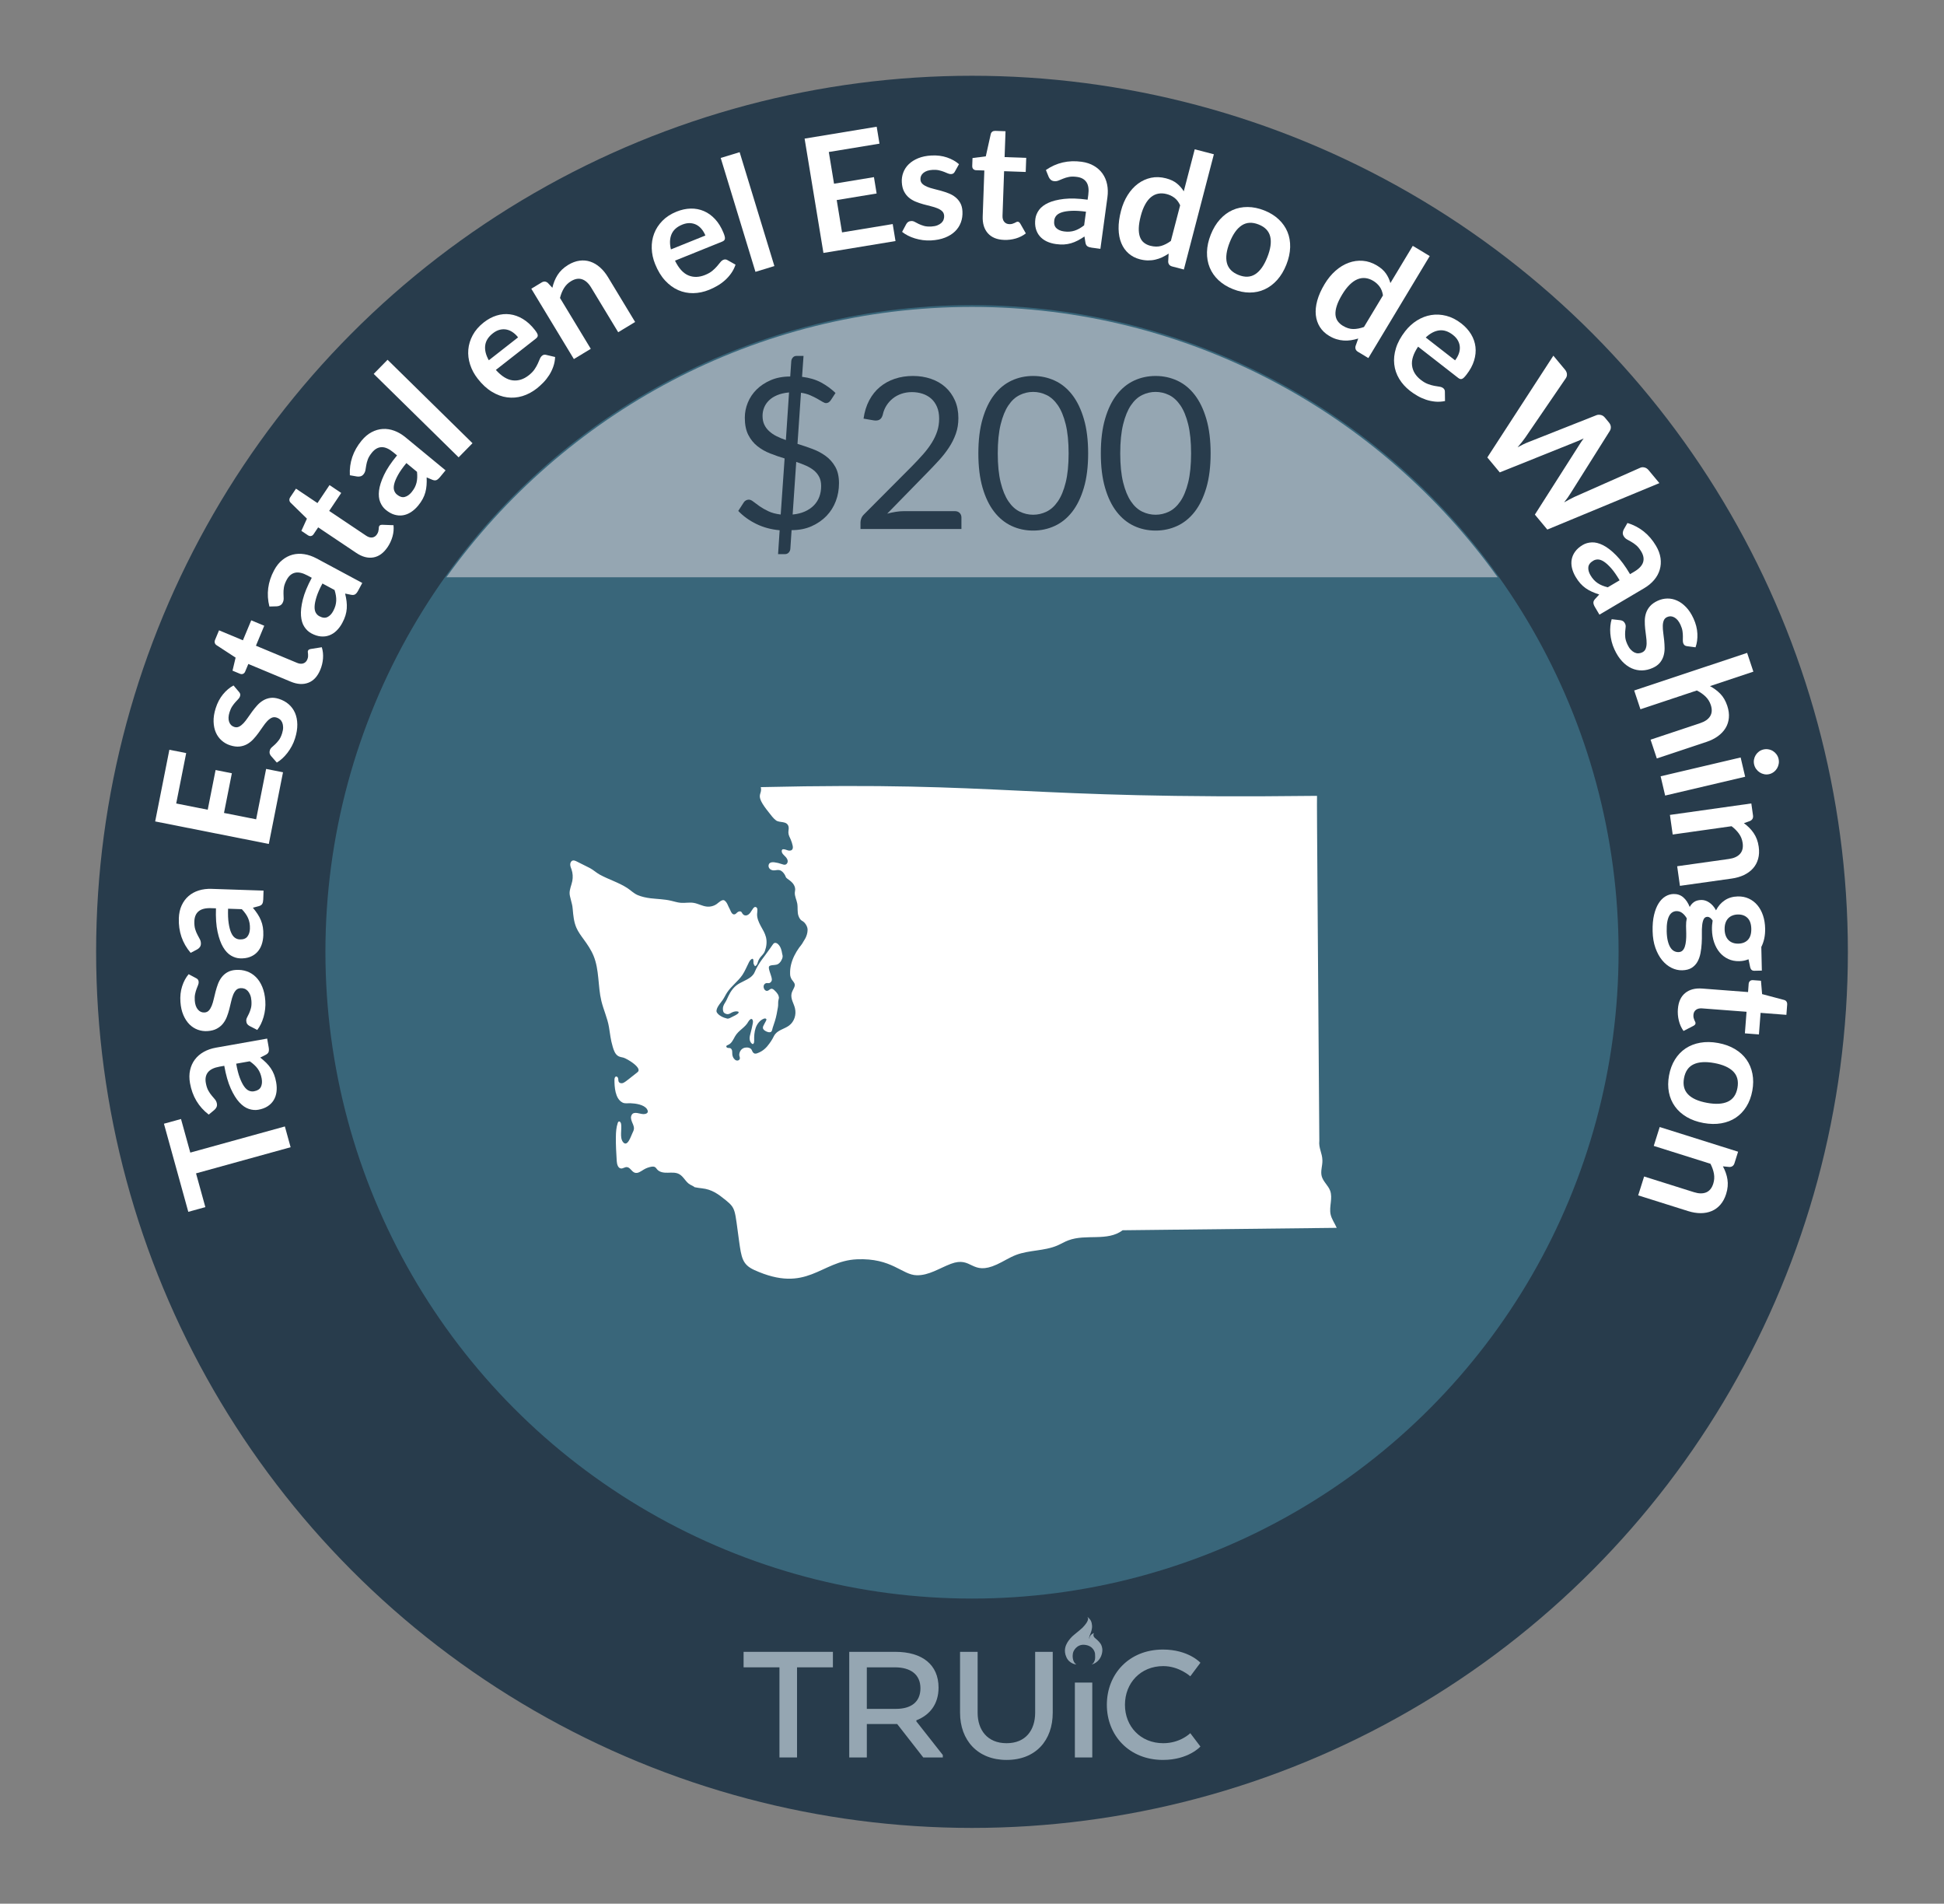
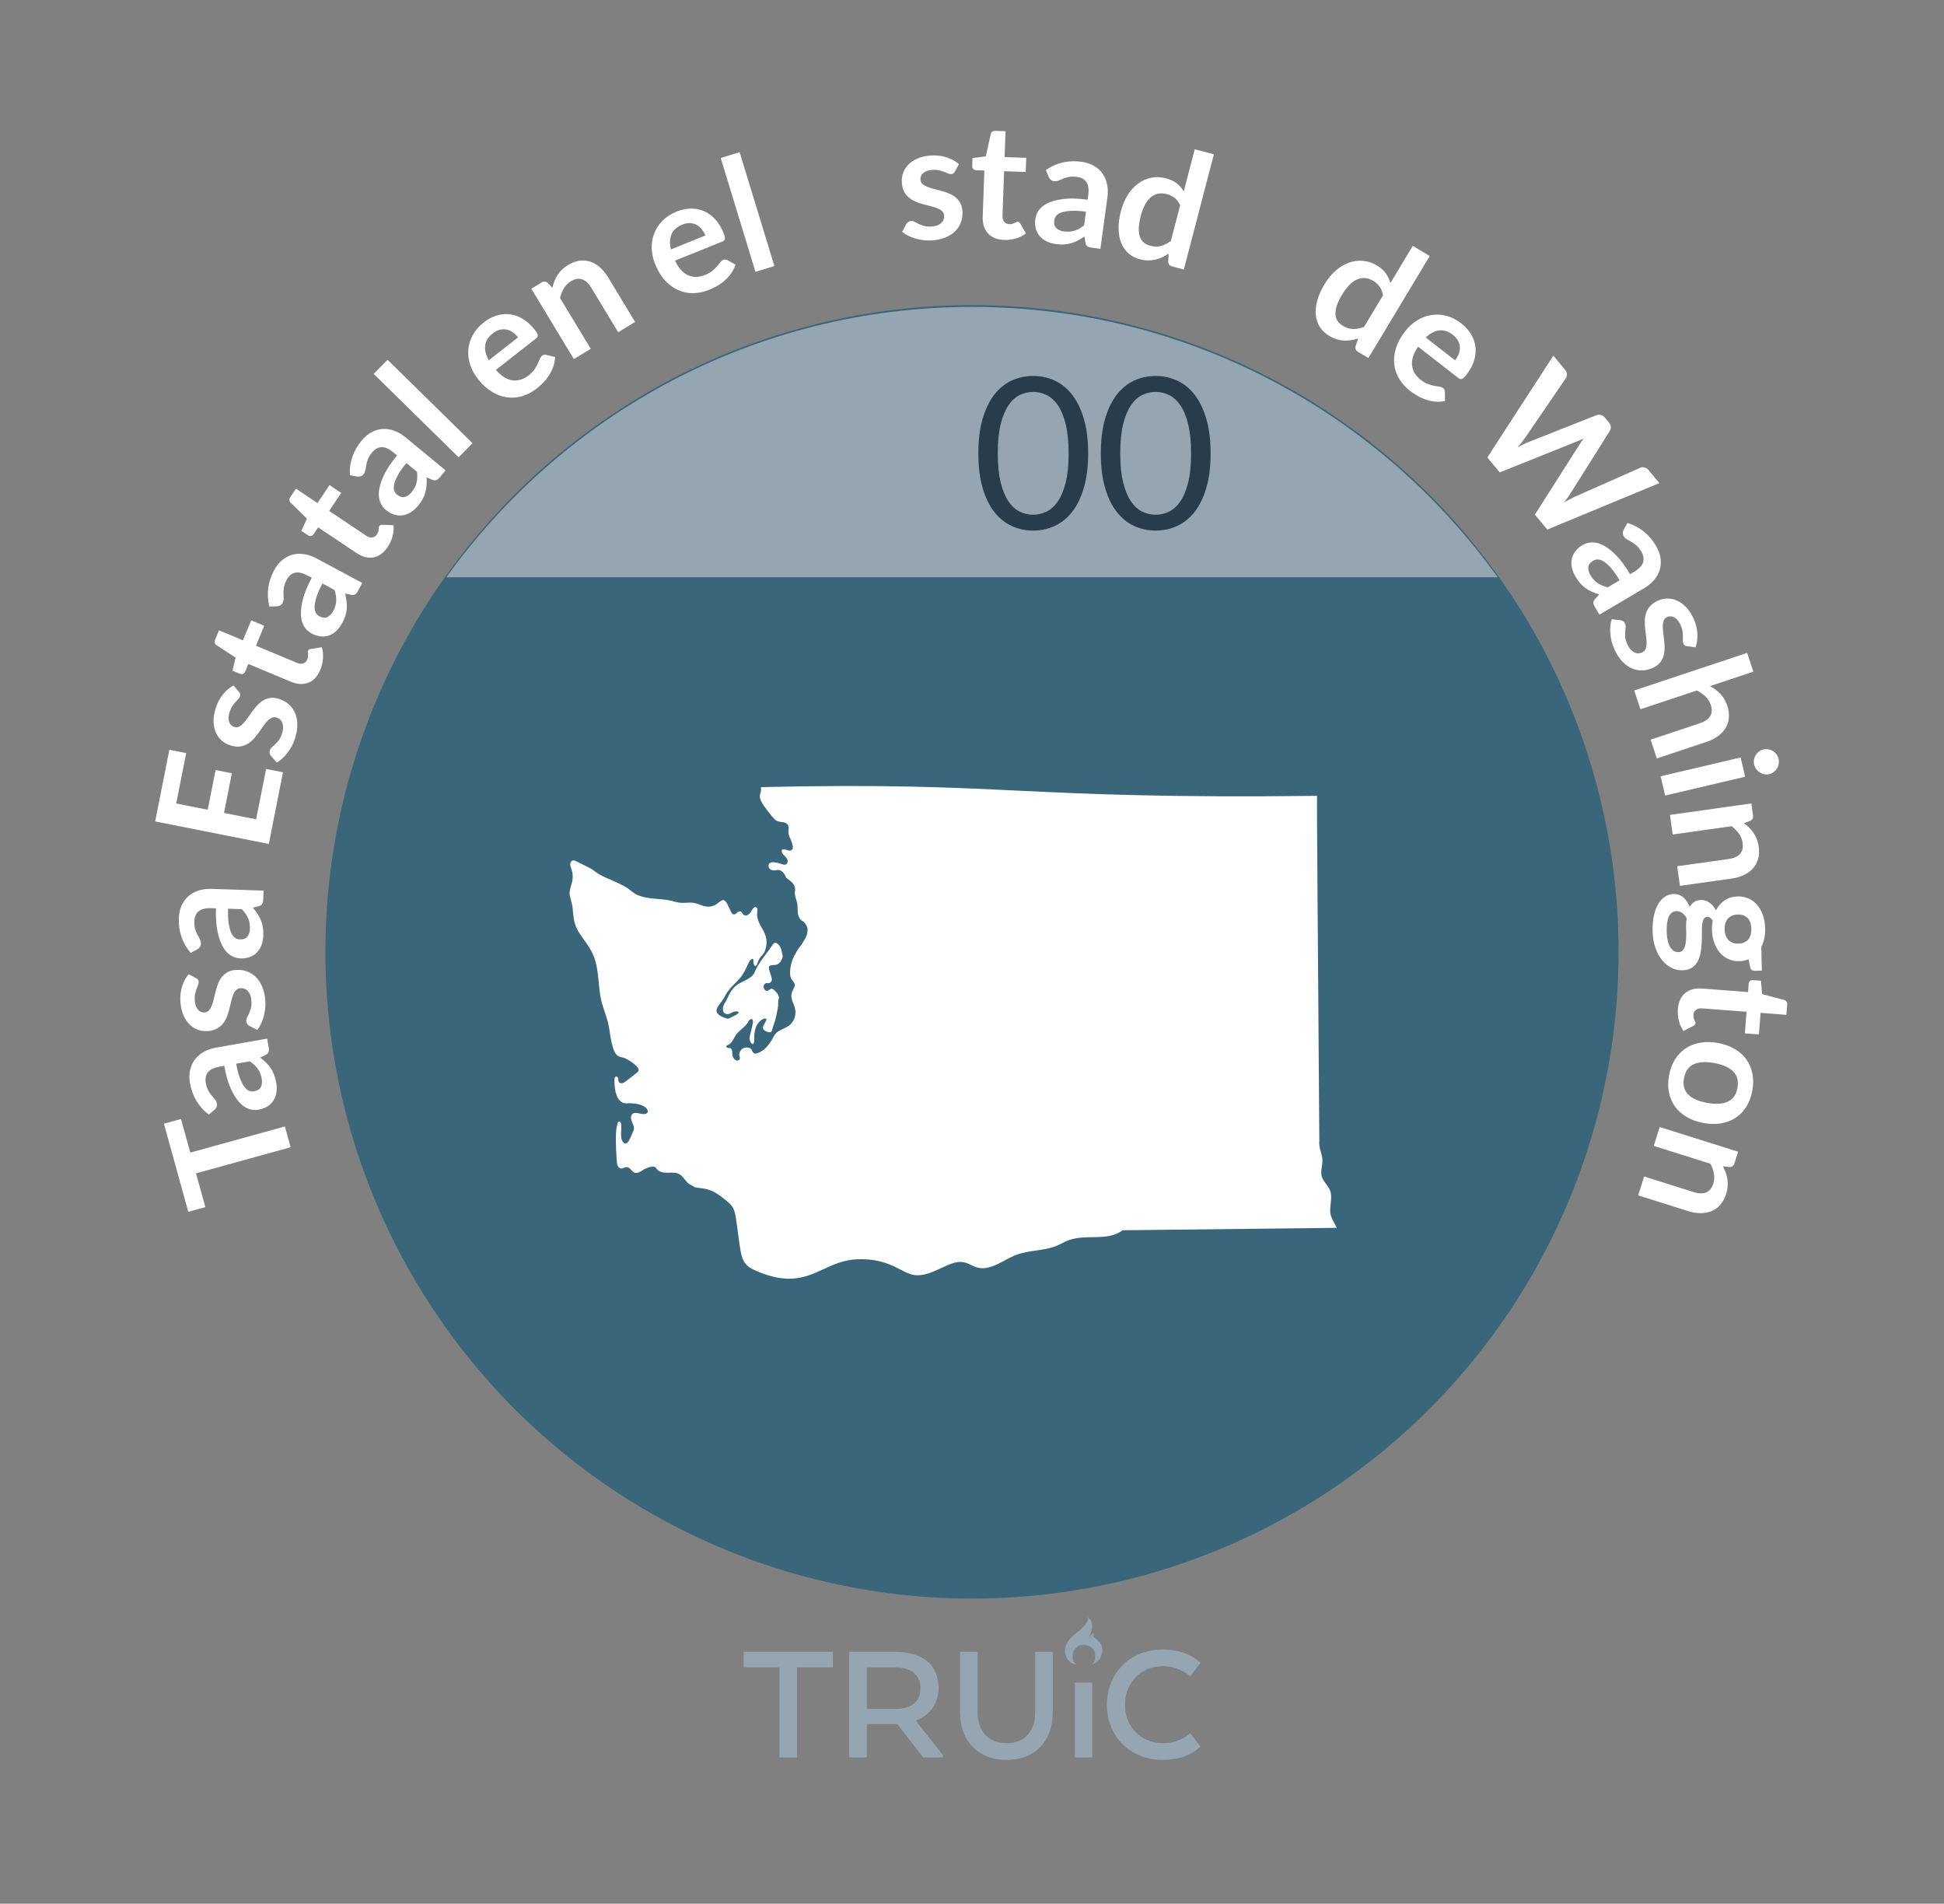
<svg xmlns="http://www.w3.org/2000/svg" id="e" data-name="Washington" viewBox="0 0 206.27 201.946">
  <rect x="0" y="0" width="206.27" height="201.946" fill="#808080" stroke="none" />
  <defs>
    <style>
      .az {
        fill: #fff;
      }

      .ba {
        fill: #95a6b2;
      }

      .bb {
        fill: #283c4c;
      }

      .bc {
        fill: #39667a;
      }
    </style>
  </defs>
-   <circle class="bb" cx="103.135" cy="100.973" r="92.936" />
  <circle class="bc" cx="103.135" cy="100.973" r="68.606" />
  <g>
    <path class="az" d="M17.395,119.206l1.811-.5,.985,3.563,10.036-2.773,.609,2.204-10.036,2.773,.989,3.58-1.81,.5-2.585-9.348Z" />
    <path class="az" d="M28.346,110.177l.164,.929c.035,.195,.031,.354-.007,.477-.039,.122-.142,.227-.312,.314l-.578,.292c.234,.183,.443,.365,.629,.548,.185,.184,.347,.379,.486,.584,.141,.205,.258,.429,.353,.671,.095,.243,.169,.517,.223,.824,.064,.362,.075,.706,.031,1.03-.043,.324-.144,.613-.301,.869-.157,.255-.37,.47-.64,.644-.27,.175-.598,.296-.983,.364-.325,.058-.661,.029-1.007-.086-.347-.113-.683-.346-1.007-.697-.325-.351-.63-.841-.914-1.47-.284-.628-.513-1.432-.687-2.407l-.506,.09c-.579,.103-.986,.3-1.221,.591-.236,.292-.312,.671-.23,1.133,.059,.335,.147,.607,.266,.816,.117,.21,.239,.388,.366,.535,.127,.146,.241,.284,.345,.409,.103,.126,.168,.272,.198,.439,.024,.14,.01,.266-.045,.38-.056,.113-.13,.21-.226,.289l-.594,.494c-1.079-.827-1.742-1.938-1.989-3.334-.089-.502-.085-.965,.01-1.387,.095-.423,.265-.797,.509-1.121,.244-.326,.559-.596,.94-.81,.382-.216,.815-.365,1.302-.451l5.424-.96Zm-.578,4.246c-.038-.212-.092-.404-.162-.576-.07-.171-.157-.33-.262-.476-.105-.146-.228-.282-.367-.409-.138-.129-.297-.255-.478-.378l-1.438,.254c.106,.604,.233,1.1,.381,1.491,.147,.391,.302,.699,.463,.924s.331,.375,.507,.45c.175,.075,.355,.097,.541,.063,.365-.064,.607-.219,.728-.461,.118-.242,.147-.537,.087-.883Z" />
    <path class="az" d="M20.805,103.763c.095,.051,.162,.105,.203,.164,.041,.061,.065,.139,.072,.234,.008,.102-.014,.213-.062,.333-.048,.119-.103,.258-.162,.416-.06,.157-.11,.335-.153,.535-.043,.198-.055,.431-.036,.696,.03,.414,.141,.731,.333,.956,.191,.226,.43,.328,.711,.308,.188-.014,.34-.085,.458-.216,.118-.13,.219-.3,.301-.507s.151-.441,.21-.701,.123-.525,.195-.797c.071-.273,.156-.54,.253-.803,.099-.263,.229-.501,.393-.714,.164-.214,.366-.39,.606-.529,.239-.139,.535-.222,.885-.247,.418-.028,.81,.021,1.174,.148,.364,.127,.686,.329,.963,.604,.279,.275,.506,.625,.68,1.047,.176,.422,.283,.913,.322,1.473,.021,.299,.016,.594-.018,.883-.033,.29-.089,.569-.166,.838-.078,.271-.174,.522-.287,.754-.114,.232-.242,.439-.383,.619l-.83-.426c-.102-.056-.18-.124-.236-.205-.058-.081-.091-.188-.1-.317-.01-.13,.019-.254,.084-.376,.065-.121,.135-.262,.209-.42,.073-.158,.14-.344,.198-.556,.06-.211,.077-.475,.055-.792-.018-.248-.062-.459-.135-.633-.072-.175-.16-.315-.265-.425-.104-.108-.222-.186-.353-.231-.132-.044-.265-.062-.4-.051-.203,.014-.366,.087-.487,.218s-.223,.299-.305,.507-.151,.442-.209,.705c-.059,.263-.123,.532-.195,.807-.07,.274-.157,.545-.261,.812-.104,.266-.241,.505-.413,.719-.173,.214-.391,.392-.652,.532-.264,.142-.586,.226-.971,.253-.356,.025-.701-.021-1.033-.14s-.628-.307-.888-.563c-.259-.258-.476-.585-.649-.985-.174-.399-.279-.866-.317-1.404-.042-.599,.018-1.151,.181-1.657,.162-.506,.393-.934,.691-1.285l.789,.421Z" />
    <path class="az" d="M27.963,94.477l-.031,.943c-.008,.198-.042,.353-.105,.465-.063,.11-.187,.191-.37,.242l-.626,.165c.19,.229,.357,.451,.5,.669,.144,.217,.262,.44,.355,.671,.096,.229,.163,.474,.206,.729,.042,.257,.058,.541,.048,.852-.013,.369-.074,.707-.184,1.015-.109,.309-.269,.57-.475,.788-.206,.217-.459,.383-.759,.497-.3,.115-.646,.166-1.038,.152-.33-.011-.652-.108-.967-.292-.315-.184-.596-.481-.841-.891-.245-.412-.441-.954-.589-1.628-.148-.675-.205-1.507-.172-2.498l-.514-.017c-.588-.021-1.027,.087-1.318,.325-.29,.236-.443,.59-.46,1.061-.011,.34,.02,.623,.091,.854,.071,.229,.154,.429,.247,.599,.094,.171,.178,.328,.252,.473,.075,.144,.109,.302,.104,.471-.005,.142-.046,.263-.122,.362-.078,.099-.171,.178-.281,.236l-.684,.36c-.884-1.034-1.301-2.259-1.254-3.675,.018-.509,.116-.961,.297-1.354,.181-.395,.424-.725,.73-.991,.307-.268,.669-.467,1.088-.598,.418-.131,.873-.188,1.366-.17l5.505,.185Zm-1.445,4.034c.007-.216-.006-.415-.039-.597-.033-.183-.086-.356-.158-.521s-.163-.323-.273-.476c-.108-.155-.238-.311-.39-.469l-1.458-.05c-.021,.612,0,1.125,.063,1.537,.063,.413,.15,.747,.261,1,.112,.254,.246,.436,.402,.545,.156,.11,.328,.168,.516,.176,.371,.012,.641-.088,.807-.301,.168-.213,.257-.494,.27-.846Z" />
    <path class="az" d="M17.972,79.536l1.784,.353-1.059,5.346,3.344,.662,.834-4.211,1.727,.342-.834,4.211,3.41,.675,1.059-5.344,1.792,.354-1.506,7.604-12.058-2.389,1.507-7.604Z" />
    <path class="az" d="M25.357,73.396c.07,.082,.113,.156,.129,.228,.017,.07,.01,.151-.019,.244-.03,.098-.091,.192-.18,.286s-.19,.202-.304,.327c-.114,.125-.227,.272-.34,.441-.113,.17-.21,.381-.289,.635-.125,.395-.14,.732-.044,1.012,.097,.279,.279,.463,.55,.548,.178,.057,.346,.045,.504-.032,.158-.079,.314-.199,.467-.36,.152-.164,.303-.354,.453-.575,.148-.22,.308-.443,.475-.67,.166-.228,.344-.445,.531-.652,.188-.209,.396-.382,.627-.52,.231-.139,.483-.229,.758-.269,.275-.042,.579-.009,.914,.097,.4,.127,.746,.315,1.038,.568,.292,.252,.516,.558,.673,.916,.157,.359,.239,.767,.246,1.224,.008,.457-.073,.953-.242,1.487-.09,.287-.204,.559-.342,.815-.137,.257-.292,.496-.463,.718-.172,.223-.353,.421-.545,.595-.191,.175-.386,.319-.582,.436l-.617-.702c-.072-.089-.121-.181-.144-.277s-.015-.207,.024-.332c.039-.124,.111-.229,.217-.318,.104-.089,.221-.193,.348-.313s.258-.269,.391-.443c.132-.174,.246-.413,.342-.717,.075-.237,.111-.45,.107-.638-.003-.188-.033-.353-.089-.492-.058-.14-.139-.256-.243-.344-.105-.09-.224-.155-.354-.196-.194-.062-.372-.054-.533,.023-.16,.076-.317,.196-.47,.358-.153,.164-.305,.356-.454,.579-.151,.223-.311,.448-.479,.679-.167,.229-.348,.449-.541,.657-.194,.21-.41,.382-.649,.518s-.507,.22-.802,.255c-.297,.034-.629-.007-.996-.123-.34-.107-.644-.277-.908-.511-.266-.231-.472-.515-.619-.851-.146-.334-.227-.719-.24-1.153-.015-.437,.059-.91,.222-1.423,.181-.573,.44-1.065,.777-1.475,.338-.41,.71-.725,1.116-.94l.578,.682Z" />
    <path class="az" d="M33.979,71.065c-.29,.696-.711,1.149-1.263,1.361s-1.175,.174-1.872-.116l-4.494-1.875-.341,.816c-.044,.104-.115,.181-.215,.229s-.218,.043-.354-.014l-.769-.321,.328-1.383-2.027-1.323c-.096-.064-.156-.146-.183-.247-.026-.1-.015-.208,.033-.321l.419-1.005,2.534,1.057,.883-2.118,1.381,.575-.883,2.118,4.362,1.818c.25,.105,.473,.124,.666,.057,.193-.065,.334-.204,.422-.414,.05-.12,.077-.226,.082-.318,.006-.094,.005-.177-.002-.25-.006-.074-.014-.14-.022-.199-.01-.059-.004-.111,.016-.159,.023-.057,.058-.099,.103-.123,.043-.024,.103-.046,.178-.063l1.184-.188c.117,.38,.16,.778,.128,1.195-.032,.416-.13,.82-.294,1.212Z" />
    <path class="az" d="M38.439,61.841l-.447,.832c-.094,.175-.193,.298-.299,.369-.106,.072-.252,.091-.439,.055l-.635-.129c.07,.289,.122,.562,.153,.82,.032,.259,.039,.512,.022,.76-.018,.247-.064,.496-.14,.744-.075,.25-.187,.512-.335,.786-.174,.325-.378,.601-.613,.827-.234,.229-.492,.394-.773,.496-.281,.104-.582,.142-.901,.111s-.651-.138-.997-.324c-.291-.155-.537-.385-.738-.689-.202-.303-.321-.693-.359-1.171-.037-.477,.026-1.051,.192-1.721,.165-.669,.482-1.441,.95-2.314l-.452-.243c-.519-.278-.96-.376-1.325-.292-.366,.084-.66,.333-.882,.747-.161,.3-.26,.569-.297,.806-.037,.237-.052,.453-.044,.647,.009,.194,.015,.372,.018,.535,.003,.162-.035,.317-.115,.468-.068,.125-.158,.215-.271,.27-.113,.056-.231,.085-.355,.089l-.773,.021c-.334-1.318-.168-2.601,.502-3.85,.241-.45,.53-.812,.866-1.084s.7-.462,1.094-.566c.394-.104,.807-.121,1.239-.053,.434,.068,.867,.219,1.302,.45l4.854,2.604Zm-3.082,2.977c.102-.189,.178-.374,.229-.552,.052-.179,.081-.357,.089-.536,.007-.18-.003-.362-.034-.549-.029-.186-.077-.383-.143-.592l-1.286-.69c-.289,.539-.497,1.009-.623,1.407s-.195,.736-.208,1.012c-.012,.277,.027,.499,.119,.667,.091,.168,.22,.296,.385,.385,.328,.176,.613,.205,.857,.089,.244-.117,.448-.33,.615-.641Z" />
    <path class="az" d="M41.121,58.043c-.419,.625-.92,.988-1.504,1.09-.582,.101-1.186-.059-1.812-.479l-4.045-2.711-.492,.733c-.063,.096-.148,.155-.255,.183-.107,.027-.222,0-.345-.082l-.691-.463,.59-1.294-1.73-1.692c-.082-.081-.125-.174-.131-.277-.007-.103,.025-.206,.095-.311l.605-.902,2.28,1.528,1.279-1.907,1.241,.834-1.277,1.906,3.925,2.631c.227,.151,.441,.214,.644,.187,.203-.028,.368-.137,.494-.324,.072-.108,.12-.208,.144-.298,.022-.091,.038-.173,.046-.244,.009-.074,.014-.141,.016-.2,.003-.06,.019-.11,.047-.153,.034-.051,.076-.085,.124-.101s.11-.025,.188-.028l1.197,.045c.041,.396,.006,.797-.106,1.198-.113,.401-.288,.779-.524,1.133Z" />
    <path class="az" d="M47.275,49.896l-.6,.728c-.127,.153-.248,.254-.367,.305-.117,.05-.265,.038-.44-.034l-.598-.25c.013,.297,.009,.574-.011,.834-.019,.26-.062,.51-.127,.749-.065,.24-.159,.474-.282,.703-.123,.23-.284,.465-.481,.705-.234,.284-.489,.515-.764,.692-.275,.178-.561,.289-.857,.335-.295,.047-.597,.023-.904-.068s-.612-.264-.915-.513c-.255-.21-.451-.483-.589-.821-.138-.337-.179-.744-.123-1.219,.057-.475,.231-1.023,.525-1.649,.293-.624,.756-1.319,1.387-2.084l-.396-.327c-.454-.374-.868-.557-1.243-.546-.374,.012-.712,.197-1.011,.56-.217,.263-.365,.507-.449,.733-.082,.225-.139,.434-.169,.625-.03,.192-.06,.368-.088,.528-.029,.159-.098,.305-.206,.437-.09,.109-.195,.18-.317,.211-.122,.033-.243,.037-.366,.018l-.762-.132c-.07-1.357,.345-2.584,1.246-3.676,.324-.394,.678-.691,1.061-.894,.384-.202,.778-.316,1.184-.341,.406-.025,.816,.039,1.227,.19,.411,.151,.807,.384,1.188,.697l4.25,3.504Zm-3.605,2.315c.137-.166,.248-.332,.334-.496,.085-.166,.148-.335,.191-.51,.042-.173,.067-.355,.074-.544,.008-.188,0-.392-.023-.608l-1.127-.93c-.389,.473-.685,.892-.887,1.259-.201,.365-.336,.683-.402,.951-.066,.27-.07,.495-.014,.677,.057,.183,.158,.334,.303,.454,.286,.236,.561,.32,.822,.254s.506-.236,.729-.507Z" />
    <path class="az" d="M41.123,38.165l9.012,8.851-1.472,1.499-9.011-8.852,1.471-1.498Z" />
    <path class="az" d="M51.332,34.202c.432-.339,.885-.582,1.356-.728,.473-.147,.944-.191,1.415-.131,.471,.059,.931,.224,1.381,.495,.449,.27,.867,.653,1.256,1.147,.098,.125,.173,.233,.227,.325,.054,.091,.084,.172,.092,.242,.008,.068-.006,.134-.039,.191s-.088,.117-.163,.177l-4.243,3.322c.601,.667,1.195,1.036,1.784,1.107s1.155-.105,1.7-.532c.268-.21,.474-.421,.619-.636,.145-.215,.26-.416,.346-.606,.086-.189,.159-.358,.219-.506,.061-.147,.143-.262,.245-.343,.066-.052,.136-.084,.205-.096,.07-.011,.143-.007,.216,.015l.954,.225c-.015,.357-.079,.697-.194,1.02-.113,.324-.26,.627-.439,.907s-.384,.539-.612,.776c-.229,.235-.464,.449-.704,.639-.478,.373-.983,.641-1.519,.805-.534,.162-1.074,.207-1.621,.135-.546-.071-1.085-.269-1.617-.591-.532-.32-1.034-.782-1.505-1.385-.367-.468-.637-.968-.808-1.5-.172-.531-.235-1.061-.191-1.589,.044-.526,.2-1.039,.47-1.537,.268-.498,.658-.948,1.172-1.35Zm.961,1.158c-.482,.377-.753,.809-.812,1.294-.059,.484,.07,1.008,.385,1.565l3.105-2.431c-.167-.215-.354-.394-.561-.537-.207-.145-.426-.242-.658-.29s-.473-.042-.72,.019-.494,.187-.739,.38Z" />
    <path class="az" d="M60.891,38.089l-4.516-7.461,1.098-.665c.233-.141,.452-.124,.656,.05l.48,.515c.057-.246,.13-.482,.221-.71,.092-.228,.202-.443,.333-.648s.288-.396,.473-.574c.184-.177,.401-.343,.653-.495,.407-.246,.811-.396,1.209-.448,.398-.054,.779-.019,1.141,.104,.363,.121,.703,.322,1.021,.603,.319,.281,.605,.63,.857,1.047l2.874,4.749-1.796,1.087-2.875-4.748c-.275-.456-.594-.744-.956-.867-.362-.122-.754-.056-1.176,.2-.31,.187-.558,.434-.745,.738-.186,.306-.327,.652-.423,1.042l3.266,5.396-1.796,1.087Z" />
    <path class="az" d="M71.789,22.45c.51-.205,1.012-.313,1.506-.324,.494-.01,.959,.081,1.395,.268,.437,.188,.834,.473,1.189,.858,.357,.385,.653,.868,.889,1.452,.059,.146,.102,.271,.128,.374,.026,.104,.033,.188,.021,.258-.013,.068-.042,.126-.091,.173-.048,.048-.117,.089-.206,.125l-4.998,2.017c.393,.806,.862,1.326,1.407,1.559,.547,.231,1.14,.218,1.781-.041,.314-.127,.572-.273,.771-.438,.199-.167,.365-.327,.5-.486,.135-.158,.252-.301,.352-.426,.099-.125,.209-.213,.329-.261,.079-.032,.153-.044,.225-.036,.07,.009,.138,.033,.204,.073l.854,.481c-.114,.339-.271,.647-.471,.927-.197,.278-.423,.528-.673,.748-.251,.221-.519,.412-.804,.576s-.569,.303-.854,.418c-.562,.228-1.123,.344-1.682,.354-.559,.008-1.09-.099-1.595-.32s-.969-.559-1.391-1.016c-.423-.455-.776-1.038-1.062-1.748-.223-.551-.343-1.106-.36-1.664-.018-.559,.068-1.085,.257-1.579,.188-.495,.481-.944,.877-1.349,.396-.405,.896-.728,1.501-.972Zm.603,1.378c-.567,.23-.948,.569-1.139,1.02-.191,.449-.213,.986-.065,1.61l3.658-1.475c-.102-.252-.232-.476-.391-.671-.158-.196-.342-.35-.552-.462-.21-.109-.442-.17-.696-.181-.256-.01-.527,.043-.815,.158Z" />
    <path class="az" d="M78.48,16.144l3.687,12.08-2.009,.613-3.686-12.081,2.008-.612Z" />
-     <path class="az" d="M93.022,13.443l.296,1.796-5.376,.885,.554,3.364,4.235-.698,.285,1.736-4.235,.697,.565,3.43,5.376-.885,.297,1.803-7.648,1.261-1.998-12.128,7.649-1.261Z" />
    <path class="az" d="M101.321,18.199c-.052,.094-.108,.161-.168,.2-.061,.041-.139,.063-.235,.069-.102,.005-.212-.017-.331-.067-.118-.05-.257-.107-.413-.17s-.334-.116-.532-.163c-.198-.046-.431-.062-.696-.047-.413,.022-.734,.129-.962,.316-.229,.188-.335,.424-.319,.707,.01,.187,.079,.34,.208,.46,.128,.121,.296,.224,.502,.31s.438,.159,.697,.222,.522,.133,.794,.208c.271,.076,.537,.166,.798,.268,.261,.103,.497,.237,.707,.404,.21,.168,.384,.372,.519,.615,.135,.242,.213,.539,.231,.89,.022,.419-.033,.81-.167,1.172-.133,.36-.34,.679-.621,.952-.279,.273-.633,.493-1.058,.661s-.917,.268-1.478,.298c-.301,.017-.594,.005-.883-.033-.289-.039-.566-.099-.836-.181-.268-.081-.518-.182-.748-.301-.23-.116-.435-.249-.612-.392l.44-.824c.057-.1,.127-.177,.208-.232,.082-.055,.188-.087,.319-.094,.129-.007,.255,.023,.375,.091,.119,.066,.258,.139,.416,.216,.156,.076,.341,.146,.552,.208,.21,.062,.474,.084,.79,.068,.25-.014,.462-.055,.637-.124,.176-.07,.318-.155,.43-.258,.109-.103,.188-.219,.235-.349,.047-.131,.067-.263,.06-.4-.012-.202-.081-.367-.209-.49-.129-.123-.297-.228-.503-.312s-.44-.159-.702-.222c-.261-.063-.529-.132-.803-.208s-.542-.168-.807-.275c-.264-.108-.502-.249-.712-.425-.212-.177-.385-.397-.521-.662-.137-.265-.215-.59-.236-.975-.02-.356,.033-.699,.157-1.029,.124-.331,.316-.624,.578-.879,.261-.256,.593-.466,.995-.633,.402-.166,.873-.265,1.41-.293,.6-.032,1.151,.037,1.654,.208,.503,.172,.928,.409,1.273,.714l-.435,.781Z" />
    <path class="az" d="M106.538,25.45c-.753-.027-1.325-.262-1.719-.704-.393-.441-.575-1.039-.548-1.793l.173-4.867-.884-.03c-.113-.005-.209-.046-.289-.121-.08-.077-.116-.189-.111-.336l.029-.833,1.41-.18,.526-2.362c.026-.113,.083-.198,.167-.258,.084-.059,.188-.086,.313-.083l1.087,.039-.098,2.744,2.294,.081-.054,1.495-2.293-.081-.168,4.723c-.01,.271,.05,.487,.181,.645,.13,.158,.309,.24,.535,.249,.13,.005,.24-.008,.329-.036,.089-.027,.166-.058,.232-.089s.126-.062,.178-.091c.053-.03,.104-.043,.154-.041,.062,0,.113,.018,.151,.052,.038,.032,.079,.08,.123,.145l.592,1.041c-.314,.244-.673,.425-1.073,.541-.402,.115-.814,.166-1.239,.151Z" />
    <path class="az" d="M116.76,26.398l-.935-.127c-.196-.027-.347-.077-.451-.151s-.173-.205-.204-.393l-.102-.641c-.246,.168-.484,.311-.715,.431-.23,.119-.465,.215-.703,.285s-.488,.115-.748,.131c-.259,.016-.543,.003-.852-.04-.365-.049-.695-.146-.991-.284-.295-.142-.54-.325-.735-.553s-.334-.497-.418-.806c-.083-.31-.099-.659-.045-1.049,.044-.325,.174-.637,.388-.932,.216-.294,.539-.543,.974-.745,.433-.202,.992-.342,1.678-.422,.686-.078,1.52-.051,2.502,.083l.07-.509c.079-.583,.016-1.03-.19-1.344s-.542-.503-1.009-.565c-.336-.046-.623-.045-.857,.003-.235,.048-.443,.109-.622,.186s-.344,.144-.495,.203c-.15,.059-.311,.077-.479,.055-.141-.02-.256-.072-.348-.159-.091-.087-.16-.188-.207-.303l-.289-.717c1.117-.774,2.379-1.065,3.782-.875,.505,.069,.944,.214,1.317,.434,.374,.22,.678,.495,.913,.827,.235,.333,.396,.714,.483,1.143,.087,.43,.098,.888,.031,1.378l-.744,5.456Zm-3.865-1.848c.213,.029,.412,.037,.598,.022,.185-.015,.362-.049,.532-.104,.171-.057,.339-.131,.503-.223,.164-.093,.332-.208,.505-.341l.197-1.446c-.606-.084-1.118-.113-1.536-.093-.417,.021-.758,.073-1.021,.158-.263,.086-.457,.2-.582,.344-.126,.145-.201,.311-.227,.496-.051,.369,.021,.646,.217,.834,.194,.188,.466,.305,.814,.353Z" />
    <path class="az" d="M124.373,28.265c-.264-.069-.404-.236-.422-.506l.048-.857c-.228,.152-.458,.283-.69,.392-.234,.109-.477,.192-.729,.249-.252,.059-.514,.085-.785,.082-.271-.004-.555-.044-.852-.121-.461-.12-.857-.326-1.191-.618-.334-.291-.593-.656-.773-1.094-.183-.437-.279-.942-.29-1.52-.011-.576,.074-1.21,.254-1.901,.163-.626,.399-1.184,.71-1.678,.31-.492,.676-.896,1.096-1.207,.422-.312,.883-.521,1.385-.628,.502-.105,1.029-.087,1.584,.057,.472,.124,.854,.303,1.15,.542,.295,.237,.541,.518,.738,.838l1.162-4.458,2.031,.528-3.184,12.225-1.242-.324Zm-2.318-2.193c.422,.109,.804,.115,1.146,.018,.342-.1,.687-.275,1.034-.53l.986-3.784c-.158-.339-.357-.603-.599-.788s-.519-.32-.831-.4c-.308-.08-.601-.096-.88-.046s-.536,.17-.77,.357-.444,.449-.63,.785c-.188,.334-.344,.746-.472,1.234-.128,.493-.197,.922-.208,1.285-.01,.363,.031,.672,.123,.928,.092,.255,.232,.459,.421,.61,.189,.151,.415,.263,.679,.331Z" />
-     <path class="az" d="M134.148,22.323c.605,.24,1.115,.557,1.53,.947s.725,.834,.93,1.33c.206,.496,.301,1.04,.285,1.631-.017,.592-.15,1.206-.403,1.844-.256,.642-.58,1.185-.976,1.625-.395,.44-.838,.772-1.329,.997-.493,.228-1.024,.339-1.594,.337-.569,0-1.157-.122-1.763-.362-.606-.241-1.117-.557-1.535-.947-.417-.393-.729-.84-.935-1.342-.205-.503-.303-1.05-.289-1.643s.146-1.21,.402-1.853c.254-.638,.578-1.175,.976-1.614s.843-.77,1.335-.988c.492-.22,1.025-.328,1.598-.325,.572,.002,1.161,.123,1.768,.363Zm-2.723,6.849c.674,.268,1.263,.239,1.767-.085,.504-.323,.93-.922,1.276-1.797,.348-.874,.451-1.604,.31-2.192-.142-.587-.55-1.014-1.224-1.281-.686-.272-1.282-.242-1.792,.089-.51,.33-.937,.93-1.282,1.799s-.445,1.596-.301,2.182c.146,.585,.562,1.014,1.246,1.286Z" />
    <path class="az" d="M144.092,37.323c-.234-.14-.32-.341-.262-.604l.288-.808c-.261,.081-.519,.141-.773,.18s-.511,.051-.769,.033c-.258-.016-.517-.064-.776-.145-.259-.079-.521-.199-.782-.357-.408-.244-.73-.555-.969-.929-.236-.374-.382-.797-.432-1.268-.051-.471,0-.984,.152-1.54s.414-1.141,.781-1.751c.334-.555,.718-1.023,1.154-1.409,.438-.385,.902-.668,1.394-.848,.492-.181,.993-.25,1.506-.21,.511,.04,1.012,.207,1.503,.502,.417,.251,.733,.533,.949,.845,.217,.312,.374,.649,.473,1.014l2.375-3.948,1.799,1.082-6.512,10.823-1.1-.662Zm-1.604-2.76c.374,.226,.738,.339,1.095,.341,.355,.003,.736-.069,1.142-.215l2.016-3.351c-.055-.371-.172-.679-.352-.926-.179-.246-.406-.454-.683-.62-.272-.162-.55-.261-.832-.291-.282-.031-.562,.011-.839,.125-.276,.113-.553,.305-.826,.574-.274,.269-.541,.618-.801,1.051-.263,.437-.451,.828-.562,1.174-.113,.346-.16,.653-.146,.925,.016,.271,.093,.506,.231,.704s.324,.368,.557,.509Z" />
    <path class="az" d="M155.051,34.309c.434,.338,.777,.719,1.035,1.141,.256,.422,.412,.869,.469,1.341s.008,.958-.146,1.459c-.153,.502-.423,1-.81,1.497-.098,.126-.184,.225-.26,.3-.076,.073-.146,.122-.212,.146s-.132,.027-.195,.009c-.065-.018-.136-.056-.212-.115l-4.252-3.312c-.5,.744-.715,1.411-.641,1.999,.072,.589,.382,1.096,.928,1.521,.268,.209,.523,.357,.768,.446,.242,.09,.467,.153,.671,.19,.204,.036,.386,.065,.544,.089,.158,.022,.289,.073,.392,.153,.067,.053,.114,.111,.144,.177,.027,.065,.041,.136,.038,.214l.013,.979c-.35,.072-.695,.092-1.037,.061-.342-.032-.67-.102-.986-.208-.315-.106-.616-.241-.9-.406-.285-.164-.549-.34-.79-.528-.478-.373-.861-.799-1.149-1.277-.287-.479-.463-.991-.524-1.54-.062-.547-.002-1.118,.181-1.712s.509-1.192,.979-1.797c.366-.469,.786-.852,1.26-1.146,.475-.295,.973-.485,1.495-.57,.522-.086,1.058-.058,1.606,.081,.548,.141,1.079,.41,1.594,.811Zm-.892,1.213c-.482-.376-.966-.534-1.452-.473-.484,.061-.96,.312-1.427,.753l3.112,2.423c.167-.215,.295-.44,.385-.675s.131-.471,.121-.709c-.009-.237-.072-.468-.192-.693-.118-.226-.301-.435-.547-.626Z" />
    <path class="az" d="M164.821,37.731l1.229,1.476c.128,.152,.197,.31,.211,.472,.013,.163-.027,.312-.12,.448l-4.314,6.311c-.106,.154-.229,.316-.364,.485-.136,.168-.283,.344-.44,.527,.211-.117,.417-.225,.614-.318,.198-.096,.387-.176,.565-.244l7.195-2.846c.131-.051,.278-.058,.447-.024,.167,.033,.312,.125,.437,.272l.429,.517c.127,.152,.196,.309,.207,.47,.012,.158-.026,.31-.116,.45l-4.118,6.544c-.199,.329-.439,.669-.722,1.021,.195-.11,.385-.214,.569-.312,.184-.099,.357-.187,.521-.265l6.989-3.094c.134-.061,.284-.071,.45-.032,.164,.04,.31,.133,.433,.281l1.147,1.38-11.89,4.927-1.321-1.587,4.738-7.437c.061-.095,.127-.197,.199-.305,.072-.108,.152-.221,.24-.338-.132,.065-.257,.124-.376,.174-.12,.052-.231,.099-.336,.142l-8.189,3.287-1.321-1.588,7.007-10.794Z" />
    <path class="az" d="M169.709,65.204l-.48-.812c-.101-.172-.154-.321-.16-.448-.007-.128,.054-.263,.181-.403l.438-.476c-.282-.091-.543-.188-.779-.295-.238-.107-.459-.231-.662-.375-.202-.143-.391-.312-.564-.505s-.34-.425-.498-.693c-.188-.316-.318-.635-.392-.953-.072-.319-.08-.626-.022-.921,.057-.292,.182-.568,.373-.826,.19-.259,.455-.487,.793-.687,.283-.167,.607-.259,.973-.273,.364-.015,.76,.086,1.188,.3,.428,.215,.885,.566,1.372,1.057,.486,.488,.983,1.158,1.487,2.014l.442-.262c.506-.299,.818-.627,.937-.983,.117-.355,.057-.736-.183-1.142-.173-.292-.351-.517-.535-.671-.183-.155-.36-.278-.53-.373-.171-.093-.326-.181-.467-.262s-.254-.195-.34-.342c-.072-.123-.104-.245-.091-.371,.011-.126,.048-.243,.108-.351l.384-.672c1.3,.397,2.312,1.205,3.032,2.425,.26,.438,.418,.874,.479,1.302,.059,.43,.031,.84-.084,1.229-.115,.392-.313,.754-.596,1.088-.283,.335-.637,.628-1.061,.878l-4.742,2.803Zm-.949-4.179c.109,.186,.228,.347,.354,.483,.125,.137,.264,.254,.413,.353,.149,.1,.312,.185,.485,.256,.176,.071,.369,.133,.582,.185l1.256-.742c-.312-.527-.604-.948-.88-1.263-.275-.313-.528-.547-.759-.701-.229-.155-.439-.236-.631-.244-.19-.01-.367,.033-.529,.131-.319,.188-.492,.417-.52,.687-.026,.269,.05,.555,.229,.856Z" />
    <path class="az" d="M179.016,68.55c-.106-.014-.189-.041-.248-.082-.06-.042-.109-.105-.15-.193-.042-.093-.062-.204-.059-.333s.004-.277,.005-.446-.014-.354-.044-.556c-.029-.202-.101-.423-.211-.665-.172-.376-.389-.636-.647-.778-.259-.144-.517-.156-.774-.038-.17,.078-.287,.198-.353,.363-.065,.163-.101,.357-.103,.581-.004,.222,.012,.466,.049,.729,.037,.265,.069,.536,.098,.815,.029,.28,.043,.561,.045,.841,0,.28-.039,.549-.117,.806-.078,.258-.205,.494-.381,.708-.177,.215-.424,.396-.743,.542-.382,.175-.765,.266-1.15,.274s-.757-.067-1.114-.228-.692-.407-1.004-.74c-.312-.334-.585-.756-.818-1.267-.125-.272-.224-.551-.294-.832-.07-.283-.116-.564-.14-.844-.021-.28-.021-.549,.005-.806,.024-.259,.072-.497,.14-.715l.929,.107c.114,.017,.212,.053,.294,.108,.081,.057,.148,.144,.203,.262s.072,.246,.054,.382c-.019,.137-.034,.293-.048,.467s-.011,.371,.009,.59,.095,.473,.228,.76c.104,.227,.22,.409,.349,.546,.128,.138,.261,.239,.396,.306,.137,.065,.273,.097,.412,.092s.27-.034,.393-.091c.187-.086,.312-.211,.38-.376s.104-.359,.108-.582c.002-.223-.014-.468-.053-.734-.037-.266-.071-.541-.101-.823-.03-.282-.044-.565-.04-.851,.003-.286,.048-.559,.134-.819s.228-.504,.424-.728,.47-.416,.82-.577c.325-.148,.663-.226,1.016-.232,.353-.005,.695,.066,1.028,.217,.334,.147,.652,.38,.955,.693,.303,.312,.566,.715,.791,1.204,.25,.545,.388,1.084,.412,1.614,.025,.532-.04,1.014-.196,1.446l-.886-.117Z" />
    <path class="az" d="M173.397,73.249l11.983-3.991,.664,1.992-4.605,1.534c.414,.22,.78,.492,1.098,.816,.316,.325,.562,.748,.735,1.269,.15,.453,.208,.878,.171,1.278s-.155,.765-.354,1.091c-.199,.325-.471,.613-.815,.862-.344,.249-.747,.45-1.21,.604l-5.266,1.754-.663-1.992,5.266-1.754c.506-.168,.858-.416,1.057-.741,.199-.326,.22-.723,.065-1.191-.115-.345-.301-.641-.557-.89-.257-.249-.564-.463-.922-.643l-5.984,1.993-.663-1.992Z" />
    <path class="az" d="M185.172,82.398l-8.49,1.996-.48-2.044,8.49-1.996,.48,2.044Zm2.546-.275c-.177,.041-.351,.044-.521,.009-.172-.034-.329-.099-.473-.19-.144-.091-.27-.209-.376-.353-.106-.143-.182-.306-.224-.488-.042-.177-.046-.352-.015-.525,.032-.174,.093-.331,.182-.475,.088-.143,.201-.268,.34-.372,.139-.105,.296-.179,.473-.221,.182-.043,.361-.048,.537-.016,.176,.03,.336,.091,.479,.179,.143,.089,.268,.204,.373,.345,.106,.141,.18,.3,.222,.477,.043,.182,.048,.36,.017,.537-.031,.176-.091,.337-.179,.483-.088,.145-.203,.273-.347,.382-.143,.109-.305,.186-.487,.229Z" />
    <path class="az" d="M177.189,86.447l8.637-1.216,.179,1.271c.038,.269-.063,.463-.304,.583l-.662,.239c.205,.148,.393,.31,.566,.482s.328,.36,.465,.562c.137,.2,.252,.421,.342,.659,.091,.24,.157,.505,.198,.797,.066,.472,.046,.9-.063,1.288-.108,.388-.29,.723-.545,1.008-.254,.285-.573,.519-.957,.702-.383,.183-.815,.308-1.299,.376l-5.496,.773-.292-2.079,5.495-.773c.527-.074,.919-.254,1.174-.539,.254-.285,.348-.672,.278-1.159-.051-.359-.179-.686-.386-.977-.208-.291-.471-.558-.791-.798l-6.245,.88-.294-2.079Z" />
    <path class="az" d="M187.291,98.492c.01,.373-.021,.726-.09,1.055-.07,.331-.176,.634-.316,.909l.057,2.507-.782,.017c-.13,.004-.233-.028-.309-.095s-.128-.182-.161-.345l-.162-.779c-.146,.061-.301,.107-.463,.143-.164,.034-.336,.054-.518,.058-.432,.011-.822-.067-1.175-.232s-.653-.396-.903-.693c-.251-.298-.447-.653-.59-1.067-.143-.413-.219-.864-.229-1.352-.008-.328,.017-.648,.072-.962-.172-.268-.36-.4-.565-.396-.178,.004-.306,.088-.385,.251s-.133,.377-.161,.642c-.028,.264-.038,.562-.031,.898,.007,.333,0,.677-.02,1.028s-.063,.696-.126,1.031c-.064,.336-.17,.638-.317,.905-.147,.266-.352,.483-.612,.65-.262,.168-.599,.255-1.014,.265-.387,.009-.764-.078-1.132-.26s-.697-.449-.99-.802c-.292-.354-.53-.789-.716-1.307-.185-.518-.285-1.11-.299-1.779-.016-.662,.035-1.239,.152-1.729,.117-.49,.277-.898,.482-1.222,.205-.326,.445-.57,.72-.736,.273-.164,.562-.25,.861-.257,.408-.009,.753,.109,1.036,.352,.283,.243,.512,.584,.686,1.022,.115-.219,.27-.395,.465-.53,.195-.135,.451-.204,.77-.212,.13-.003,.265,.018,.404,.059,.141,.042,.279,.108,.417,.2,.138,.09,.27,.204,.395,.344,.125,.138,.237,.303,.339,.494,.228-.447,.537-.803,.928-1.062,.392-.262,.854-.397,1.386-.41,.431-.008,.821,.068,1.175,.234,.352,.165,.654,.398,.908,.702,.253,.303,.449,.664,.589,1.083,.14,.42,.216,.879,.226,1.378Zm-9.186,2.508c.174-.004,.314-.058,.422-.162s.189-.245,.246-.423c.057-.177,.098-.382,.121-.618s.033-.486,.027-.749c-.007-.265-.013-.536-.02-.816-.006-.28,.02-.551,.076-.813-.136-.235-.295-.423-.477-.562-.181-.142-.389-.209-.62-.204-.153,.004-.296,.046-.427,.125s-.244,.204-.336,.372c-.092,.169-.163,.389-.211,.655-.047,.269-.068,.594-.059,.979,.008,.392,.046,.729,.113,1.011,.067,.281,.156,.514,.268,.695,.111,.181,.241,.312,.391,.395s.311,.121,.484,.117Zm4.887-2.413c.006,.261,.046,.486,.121,.678s.176,.349,.305,.474c.127,.125,.279,.217,.456,.279,.177,.061,.37,.09,.58,.084,.431-.01,.769-.146,1.015-.408,.247-.265,.364-.654,.354-1.17-.012-.516-.146-.899-.404-1.15-.258-.253-.602-.375-1.033-.364-.203,.004-.393,.041-.567,.111-.174,.067-.323,.168-.448,.298-.124,.131-.22,.294-.286,.49-.066,.197-.097,.424-.091,.679Z" />
    <path class="az" d="M178.036,107.03c.058-.752,.315-1.314,.773-1.688s1.062-.532,1.813-.474l4.857,.371,.066-.881c.01-.113,.054-.208,.133-.284,.08-.076,.193-.108,.34-.097l.831,.062,.121,1.417,2.339,.622c.112,.031,.195,.09,.252,.177,.055,.087,.078,.192,.069,.316l-.083,1.086-2.738-.211-.176,2.289-1.49-.115,.176-2.289-4.713-.359c-.271-.021-.488,.029-.651,.153s-.253,.299-.271,.525c-.01,.129-.003,.24,.021,.33s.051,.168,.08,.236c.029,.067,.057,.128,.084,.18,.027,.055,.039,.105,.035,.157-.005,.062-.024,.111-.059,.148-.034,.038-.084,.076-.149,.117l-1.065,.549c-.23-.324-.396-.689-.495-1.095-.101-.406-.134-.821-.102-1.244Z" />
    <path class="az" d="M185.932,115.704c-.117,.641-.328,1.203-.629,1.687-.302,.483-.676,.875-1.122,1.173-.446,.299-.962,.498-1.544,.599-.584,.101-1.213,.09-1.887-.033-.68-.126-1.274-.338-1.784-.639s-.923-.671-1.239-1.109c-.318-.438-.531-.937-.643-1.494-.111-.56-.107-1.16,.01-1.802,.117-.64,.327-1.204,.629-1.689,.303-.487,.68-.88,1.133-1.181,.452-.3,.971-.502,1.554-.604,.583-.104,1.215-.093,1.896,.031,.674,.124,1.266,.337,1.775,.641,.509,.303,.919,.675,1.23,1.115,.311,.44,.521,.941,.631,1.503,.11,.562,.107,1.163-.01,1.804Zm-7.249-1.328c-.131,.714,.013,1.286,.429,1.716,.416,.432,1.088,.731,2.013,.9,.925,.171,1.661,.128,2.209-.126,.548-.255,.888-.738,1.018-1.451,.134-.725-.013-1.305-.437-1.74-.426-.434-1.098-.735-2.017-.904-.92-.169-1.652-.124-2.197,.134-.546,.257-.886,.748-1.018,1.472Z" />
    <path class="az" d="M176.104,119.556l8.318,2.619-.385,1.225c-.082,.259-.258,.391-.526,.396l-.7-.069c.12,.223,.222,.448,.303,.68,.082,.23,.142,.467,.179,.707,.038,.24,.046,.487,.024,.742-.021,.256-.074,.522-.164,.805-.143,.453-.346,.831-.611,1.135-.264,.303-.572,.528-.926,.675-.352,.148-.74,.222-1.166,.222s-.869-.074-1.334-.22l-5.294-1.667,.63-2.002,5.295,1.667c.508,.159,.938,.165,1.291,.019,.353-.148,.603-.457,.75-.927,.109-.346,.133-.695,.072-1.048-.062-.352-.186-.705-.37-1.061l-6.017-1.894,.631-2.003Z" />
  </g>
  <path class="ba" d="M158.912,61.24c-12.448-17.36-32.784-28.682-55.777-28.682s-43.328,11.322-55.776,28.682h111.553Z" />
  <g>
-     <path class="bb" d="M82.725,56.25c-.904-.082-1.728-.304-2.471-.666s-1.383-.823-1.921-1.384l.594-.919c.052-.082,.127-.148,.224-.201,.098-.053,.198-.078,.303-.078,.142,0,.303,.07,.481,.213,.18,.142,.399,.304,.661,.487,.262,.183,.573,.36,.936,.531,.362,.173,.797,.288,1.306,.348l.414-5.948c-.522-.157-1.036-.335-1.54-.534-.504-.198-.956-.456-1.355-.774-.4-.318-.721-.719-.964-1.202-.243-.482-.364-1.088-.364-1.813,0-.547,.106-1.08,.319-1.601s.522-.983,.93-1.388,.909-.735,1.507-.994c.598-.258,1.285-.387,2.062-.387l.112-1.636c.015-.142,.07-.27,.168-.381,.097-.112,.228-.168,.392-.168h.74l-.157,2.218c.784,.097,1.46,.299,2.027,.604,.567,.307,1.076,.677,1.523,1.109l-.481,.739c-.149,.225-.321,.336-.516,.336-.104,0-.233-.046-.386-.14-.153-.093-.338-.201-.555-.325-.217-.123-.467-.246-.751-.369-.283-.123-.608-.211-.975-.264l-.369,5.423c.537,.164,1.067,.345,1.591,.539,.522,.195,.993,.446,1.411,.754,.418,.307,.756,.691,1.014,1.152s.387,1.036,.387,1.726c0,.675-.112,1.309-.336,1.9-.225,.593-.551,1.113-.98,1.563-.43,.449-.956,.814-1.579,1.096-.624,.281-1.336,.422-2.135,.422l-.134,2.005c-.016,.143-.073,.268-.174,.376-.101,.107-.229,.162-.387,.162h-.739l.168-2.532Zm-1.814-12.132c0,.358,.062,.67,.19,.935,.126,.266,.302,.499,.526,.7,.224,.202,.485,.378,.784,.527s.623,.283,.975,.403l.336-5.053c-.485,.045-.906,.142-1.261,.291s-.646,.336-.873,.561c-.229,.224-.398,.476-.51,.756-.112,.28-.168,.573-.168,.88Zm6.217,7.438c0-.374-.068-.694-.207-.964-.139-.269-.327-.5-.565-.694-.239-.194-.52-.362-.841-.504s-.664-.272-1.03-.393l-.381,5.579c.485-.045,.917-.151,1.294-.319s.694-.383,.952-.644c.258-.262,.452-.566,.583-.913,.13-.348,.195-.73,.195-1.148Z" />
-     <path class="bb" d="M96.874,39.883c.679,0,1.313,.101,1.904,.303,.59,.201,1.1,.495,1.529,.879,.429,.385,.767,.854,1.014,1.406,.246,.553,.369,1.181,.369,1.882,0,.598-.089,1.15-.269,1.658s-.422,.995-.729,1.462c-.306,.467-.659,.919-1.059,1.355-.399,.438-.823,.884-1.271,1.339l-4.224,4.324c.299-.082,.602-.147,.908-.195,.306-.049,.601-.073,.885-.073h5.377c.217,0,.389,.063,.516,.19s.19,.291,.19,.493v1.21h-10.71v-.684c0-.142,.028-.287,.084-.437s.147-.288,.274-.415l5.143-5.164c.426-.434,.813-.85,1.165-1.249,.351-.399,.651-.802,.901-1.205s.442-.812,.577-1.227c.135-.414,.201-.856,.201-1.327s-.074-.884-.224-1.238-.354-.647-.616-.879-.567-.405-.919-.521c-.351-.115-.728-.174-1.131-.174s-.777,.061-1.12,.18c-.344,.119-.648,.285-.913,.498-.266,.213-.489,.466-.673,.757-.183,.291-.312,.612-.386,.963-.061,.217-.149,.374-.27,.471-.119,.098-.276,.146-.471,.146-.037,0-.076-.002-.117-.005-.041-.004-.088-.01-.14-.018l-1.042-.179c.104-.732,.306-1.38,.604-1.944,.299-.563,.678-1.036,1.138-1.417,.459-.381,.985-.67,1.579-.868,.594-.197,1.234-.297,1.922-.297Z" />
    <path class="bb" d="M115.459,48.095c0,1.404-.151,2.62-.454,3.646-.302,1.027-.715,1.877-1.237,2.549-.523,.672-1.142,1.173-1.854,1.501-.713,.329-1.477,.493-2.291,.493-.821,0-1.585-.164-2.291-.493-.706-.328-1.32-.829-1.843-1.501s-.934-1.521-1.232-2.549c-.299-1.026-.448-2.242-.448-3.646s.149-2.621,.448-3.652c.299-1.03,.71-1.884,1.232-2.56s1.137-1.178,1.843-1.507c.706-.328,1.47-.493,2.291-.493,.814,0,1.578,.165,2.291,.493,.713,.329,1.331,.831,1.854,1.507,.522,.676,.936,1.529,1.237,2.56,.303,1.031,.454,2.248,.454,3.652Zm-2.072,0c0-1.225-.104-2.254-.309-3.086-.205-.833-.481-1.503-.829-2.012-.347-.508-.749-.871-1.204-1.092-.456-.221-.93-.331-1.423-.331s-.967,.11-1.423,.331c-.455,.221-.855,.584-1.198,1.092-.344,.509-.618,1.179-.823,2.012-.206,.832-.309,1.861-.309,3.086s.103,2.252,.309,3.081c.205,.829,.479,1.497,.823,2.005,.343,.508,.743,.872,1.198,1.093,.456,.22,.93,.33,1.423,.33s.967-.11,1.423-.33c.455-.221,.857-.585,1.204-1.093,.348-.508,.624-1.176,.829-2.005s.309-1.856,.309-3.081Z" />
    <path class="bb" d="M128.454,48.095c0,1.404-.151,2.62-.454,3.646-.302,1.027-.715,1.877-1.237,2.549-.523,.672-1.142,1.173-1.854,1.501-.713,.329-1.477,.493-2.291,.493-.821,0-1.585-.164-2.291-.493-.706-.328-1.32-.829-1.843-1.501s-.934-1.521-1.232-2.549c-.299-1.026-.448-2.242-.448-3.646s.149-2.621,.448-3.652c.299-1.03,.71-1.884,1.232-2.56s1.137-1.178,1.843-1.507c.706-.328,1.47-.493,2.291-.493,.814,0,1.578,.165,2.291,.493,.713,.329,1.331,.831,1.854,1.507,.522,.676,.936,1.529,1.237,2.56,.303,1.031,.454,2.248,.454,3.652Zm-2.072,0c0-1.225-.104-2.254-.309-3.086-.205-.833-.481-1.503-.829-2.012-.347-.508-.749-.871-1.204-1.092-.456-.221-.93-.331-1.423-.331s-.967,.11-1.423,.331c-.455,.221-.855,.584-1.198,1.092-.344,.509-.618,1.179-.823,2.012-.206,.832-.309,1.861-.309,3.086s.103,2.252,.309,3.081c.205,.829,.479,1.497,.823,2.005,.343,.508,.743,.872,1.198,1.093,.456,.22,.93,.33,1.423,.33s.967-.11,1.423-.33c.455-.221,.857-.585,1.204-1.093,.348-.508,.624-1.176,.829-2.005s.309-1.856,.309-3.081Z" />
  </g>
  <g>
    <path class="ba" d="M114.216,176.572s-.726-.037-1.061-.763-.065-1.285,.084-1.545,.456-.633,.735-.847,.851-.71,.881-.742c.028-.03,.374-.386,.488-.617,.096-.195,.158-.335,.065-.484-.027-.044-.054-.074-.007-.039,.043,.032,.19,.162,.257,.259,.074,.107,.178,.228,.216,.656s-.233,1.005-.233,1.005c0,0-.065,.157-.073,.254-.005,.062,.007,.103,.034,.165,.005,.011-.01-.1,0-.159,.015-.079,.038-.14,.14-.261,.018-.022,.054-.055,.082-.076,.159-.119,.238-.132,.25-.138,.015-.007-.003,.014-.003,.014,0,0-.105,.137-.017,.343,.043,.099,.125,.166,.302,.315s.415,.404,.493,.586c.1,.233,.176,.528,.056,.977-.156,.586-.586,.968-1.071,1.098,0,0,.168-.13,.214-.205,0,0,.074-.112,.121-.27s.037-.501,.019-.68c-.019-.177-.205-.838-1.089-.931s-1.201,.717-1.201,.717c0,0-.14,.298-.056,.763s.372,.605,.372,.605Z" />
    <path class="ba" d="M78.9,175.23h9.476v1.643h-3.806v9.561h-1.865v-9.561h-3.805v-1.643Z" />
    <path class="ba" d="M90.109,175.23h4.899c2.845,0,4.578,1.363,4.578,3.791,0,1.756-.923,2.913-2.355,3.474v.112l2.807,3.567v.261h-2.072l-2.769-3.548h-3.221v3.548h-1.866v-11.204Zm4.842,1.643h-2.976v4.407h3.089c1.564,0,2.6-.691,2.6-2.185,0-1.475-1.055-2.222-2.713-2.222Z" />
    <path class="ba" d="M101.867,181.692v-6.462h1.865v6.462c0,1.81,1.018,3.23,3.071,3.23s3.033-1.419,3.033-3.23v-6.462h1.865v6.462c0,2.913-1.789,5.005-4.898,5.005-3.071,0-4.936-2.092-4.936-5.005Z" />
    <rect class="ba" x="114.051" y="178.491" width="1.846" height="7.943" />
    <path class="ba" d="M127.371,185.276s-1.262,1.42-3.975,1.42c-3.599,0-5.953-2.615-5.953-5.846,0-3.267,2.354-5.863,5.953-5.863,2.713,0,3.975,1.4,3.975,1.4l-1.074,1.438s-1.186-1.082-2.864-1.082c-2.411,0-4.069,1.792-4.069,4.108,0,2.297,1.658,4.071,4.069,4.071,1.809,0,2.864-1.064,2.864-1.064l1.074,1.418Z" />
  </g>
  <path class="az" d="M139.743,84.425c-31.999,.381-32.634-1.53-59.018-.925,.2,.908-.758,.69,.855,2.685,.225,.283,.463,.625,.755,.839,.391,.294,1.145,.02,1.33,.645,.06,.211-.02,.432-.012,.655,.004,.264,.145,.505,.252,.746,.086,.205,.154,.421,.202,.641,.025,.144,.04,.304-.052,.412-.107,.132-.297,.133-.456,.087-.158-.04-.312-.122-.475-.12-.04,.002-.081,.004-.11,.024-.046,.037-.067,.096-.069,.151-.016,.268,.241,.449,.419,.641,.108,.119,.202,.268,.216,.428,.008,.161-.077,.329-.228,.383-.133,.043-.281-.013-.414-.058-.244-.089-.501-.148-.767-.184-.173-.016-.365-.022-.503,.09-.143,.12-.16,.354-.064,.51,.097,.162,.286,.25,.471,.256,.206,.009,.406-.069,.604-.031,.255,.046,.443,.256,.58,.477,.135,.215,.071,.29,.279,.434,.202,.146,.402,.285,.566,.473,.157,.19,.27,.423,.269,.667-.003,.109-.028,.21-.038,.321-.027,.4,.184,.775,.258,1.173,.076,.438-.018,.907,.136,1.328,.044,.14,.121,.272,.213,.381,.081,.091,.157,.128,.259,.188,.205,.131,.392,.423,.456,.654,.044,.167,.04,.338,.01,.507-.047,.282-.154,.564-.318,.81-.087,.128-.152,.264-.233,.391-.09,.149-.217,.279-.316,.416-.198,.274-.372,.564-.522,.869-.29,.594-.467,1.244-.444,1.904,.005,.209,.024,.294,.107,.486,.102,.249,.379,.426,.391,.695,.003,.108-.035,.211-.076,.302-.096,.211-.222,.409-.269,.63-.057,.264,.004,.542,.093,.794,.091,.258,.211,.497,.27,.762,.163,.677-.068,1.421-.635,1.838-.462,.339-1.096,.452-1.454,.89-.128,.157-.198,.336-.291,.499-.103,.179-.209,.345-.33,.507-.31,.442-.681,.795-1.194,.996-.163,.063-.31,.136-.471,.022-.106-.079-.159-.196-.205-.315-.112-.261-.469-.311-.723-.262-.371,.075-.587,.387-.609,.752-.01,.172,.142,.336,.023,.504-.072,.104-.215,.136-.331,.1s-.212-.13-.282-.23c-.082-.125-.135-.276-.147-.423-.013-.119,.002-.238-.017-.356-.021-.125-.08-.24-.193-.29-.081-.03-.173-.016-.265-.03-.085-.015-.183-.089-.161-.175,.017-.078,.111-.113,.186-.143,.369-.142,.544-.554,.734-.895,.381-.675,1.069-.914,1.429-1.591,.053-.1,.131-.178,.226-.24,.025-.012,.048-.031,.075-.03,.055,.002,.096,.033,.125,.074,.075,.126,.055,.28,.031,.421-.063,.333-.14,.662-.224,.987-.056,.209-.12,.413-.106,.628,.007,.216,.103,.439,.289,.541,.016,.01,.038,.019,.058,.014,.013-.003,.031-.014,.048-.031,.089-.088,.087-.223,.086-.352-.01-.446,.013-.899,.157-1.325,.145-.419,.44-.81,.852-.975,.093-.041,.233-.051,.281,.04,.027,.062-.01,.138-.044,.2-.066,.13-.141,.255-.207,.385-.063,.116-.131,.239-.109,.37,.032,.176,.219,.285,.378,.358,.135,.059,.319,.12,.459,.048,.145-.08,.15-.305,.2-.451,.166-.478,.326-.955,.421-1.451,.049-.242,.083-.487,.132-.729,.052-.256-.006-.522,.061-.774,.019-.099,.053-.161,.043-.268-.013-.119-.058-.232-.113-.328-.095-.156-.22-.291-.357-.417-.094-.088-.209-.178-.335-.164-.158,.021-.263,.194-.42,.221-.13,.029-.259-.065-.325-.18-.115-.212-.107-.486,.13-.613,.134-.07,.243-.006,.374-.028,.113-.011,.223-.13,.269-.229,.084-.175-.035-.468-.086-.64-.071-.229-.159-.447-.198-.683-.011-.079-.018-.173,.036-.239,.028-.027,.064-.048,.108-.065,.265-.092,.578-.025,.825-.168,.242-.135,.46-.502,.487-.78,.012-.132-.04-.243-.06-.367-.019-.118-.038-.236-.077-.35-.067-.243-.186-.475-.378-.637-.099-.08-.228-.14-.348-.1-.088,.033-.151,.115-.202,.194-.087,.128-.176,.249-.263,.377-.591,.864-1.241,1.55-1.639,2.52-.088,.216-.253,.395-.432,.536-.459,.352-1.028,.512-1.489,.857-.28,.211-.502,.498-.681,.795-.142,.249-.262,.506-.376,.762-.105,.234-.279,.428-.354,.675-.056,.175-.053,.406,.011,.575,.064,.169,.287,.256,.451,.261,.172,.01,.332-.127,.487-.195,.186-.082,.398-.135,.599-.084,.035,.006,.073,.025,.08,.057,.015,.037-.004,.076-.024,.107-.087,.101-.201,.166-.322,.234-.109,.058-.225,.117-.336,.169-.158,.082-.372,.224-.552,.176-.201-.051-.407-.121-.592-.223-.146-.077-.285-.182-.394-.307-.134-.147-.157-.251-.098-.447,.109-.37,.392-.657,.615-.971,.181-.257,.312-.558,.485-.82,.454-.684,1.16-1.179,1.622-1.858,.276-.414,.458-.882,.686-1.326,.082-.154,.176-.31,.331-.378,.019-.004,.045-.01,.066-.008,.037,.012,.06,.055,.067,.087,.034,.122,.012,.242,.024,.355s.068,.216,.128,.305c.009,.012,.02,.03,.034,.033s.027,0,.039-.009c.176-.093,.21-.25,.266-.425,.041-.124,.089-.244,.16-.354,.204-.337,.452-.446,.587-.822,.169-.465,.232-.982,.112-1.465-.108-.431-.349-.813-.563-1.201-.208-.389-.397-.816-.378-1.255,.009-.145,.034-.279,.03-.421,.004-.076-.005-.148-.04-.215-.04-.059-.106-.112-.18-.11-.076-.004-.145,.052-.2,.112-.123,.149-.207,.324-.323,.478s-.274,.298-.469,.307c-.221,.015-.355-.132-.442-.31s-.336-.137-.473-.018c-.076,.057-.126,.136-.211,.182-.367,.183-.494-.36-.615-.571-.173-.295-.238-.647-.529-.862-.244-.184-.647,.237-.83,.366-.306,.217-.691,.315-1.06,.274-.48-.051-.912-.316-1.391-.394-.458-.076-.93,.035-1.387-.007-.347-.032-.677-.143-1.012-.219-.716-.168-1.452-.176-2.176-.261-.468-.06-.931-.155-1.365-.338-.428-.184-.713-.495-1.094-.744-.92-.599-1.964-.899-2.929-1.427-.387-.214-.682-.509-1.073-.708-.457-.225-.916-.457-1.374-.689-.136-.065-.289-.14-.435-.094-.171,.058-.257,.253-.251,.436,.006,.182,.083,.348,.14,.512,.134,.392,.157,.808,.083,1.211-.089,.461-.317,.905-.287,1.381,.017,.2,.08,.397,.125,.597,.113,.512,.157,.495,.203,1.015,.058,.666,.119,1.346,.384,1.96,.193,.446,.483,.838,.765,1.224,.407,.556,.798,1.128,1.06,1.763,.623,1.506,.449,3.215,.831,4.795,.226,.935,.644,1.814,.805,2.764,.149,.864,.154,1.256,.401,2.099,.111,.383,.26,.812,.614,.999,.16,.08,.336,.109,.508,.146,.382,.099,2.093,1.115,1.502,1.551-.426,.318-.812,.661-1.246,.974-.112,.079-.23,.159-.359,.188-.137,.023-.294-.01-.367-.123-.063-.102-.056-.225-.069-.345-.019-.118-.094-.244-.215-.238-.14,.01-.182,.19-.185,.333-.004,.755,.065,2.023,.853,2.427,.254,.134,.544,.064,.817,.072,.534,.018,1.462,.133,1.781,.627,.237,.369-.033,.53-.387,.527-.353,.003-.998-.337-1.232,.081-.271,.467,.242,.979,.239,1.428-.007,.185-.086,.352-.171,.52-.155,.313-.525,1.535-.997,.932-.371-.482-.101-1.356-.2-1.926-.021-.124-.117-.287-.238-.247-.068,.029-.101,.097-.12,.162-.155,.469-.188,.965-.194,1.462-.015,.859,.04,1.723,.092,2.581,.024,.327,.13,.746,.456,.776,.207,.016,.4-.156,.606-.147,.349,.012,.511,.472,.836,.59,.333,.124,.667-.147,.967-.328,.252-.151,.529-.252,.816-.302,.125-.021,.266-.025,.375,.04,.101,.059,.158,.162,.231,.248,.265,.308,.725,.363,1.13,.349,.406-.008,.845-.05,1.2,.144,.484,.254,.7,.865,1.185,1.125,.147,.083,.34,.156,.459,.266,.264,.057,.522,.089,.78,.12,1.057,.114,1.722,.606,2.525,1.258,1.092,.887,.945,.994,1.41,4.308,.252,1.792,.35,2.517,1.611,3.096,5.628,2.552,7.022-.961,10.889-1.132,3.727-.161,4.794,1.662,6.356,1.692,1.283,.03,2.421-.757,3.625-1.212,2.271-.853,2.145,1.321,4.878,.068,.691-.315,1.325-.74,2.032-1.011,1.398-.532,2.994-.407,4.372-.996,.397-.169,.768-.4,1.176-.551,1.894-.715,4.142,.148,5.761-1.071l22.716-.257c-.21-.49-.543-.926-.651-1.446-.167-.819,.25-1.705-.047-2.496-.205-.559-.748-.963-.897-1.548-.138-.533,.091-1.1,.078-1.654-.013-.799-.417-1.307-.327-2.101-.133-19.562-.279-35.902-.245-36.586Z" />
</svg>